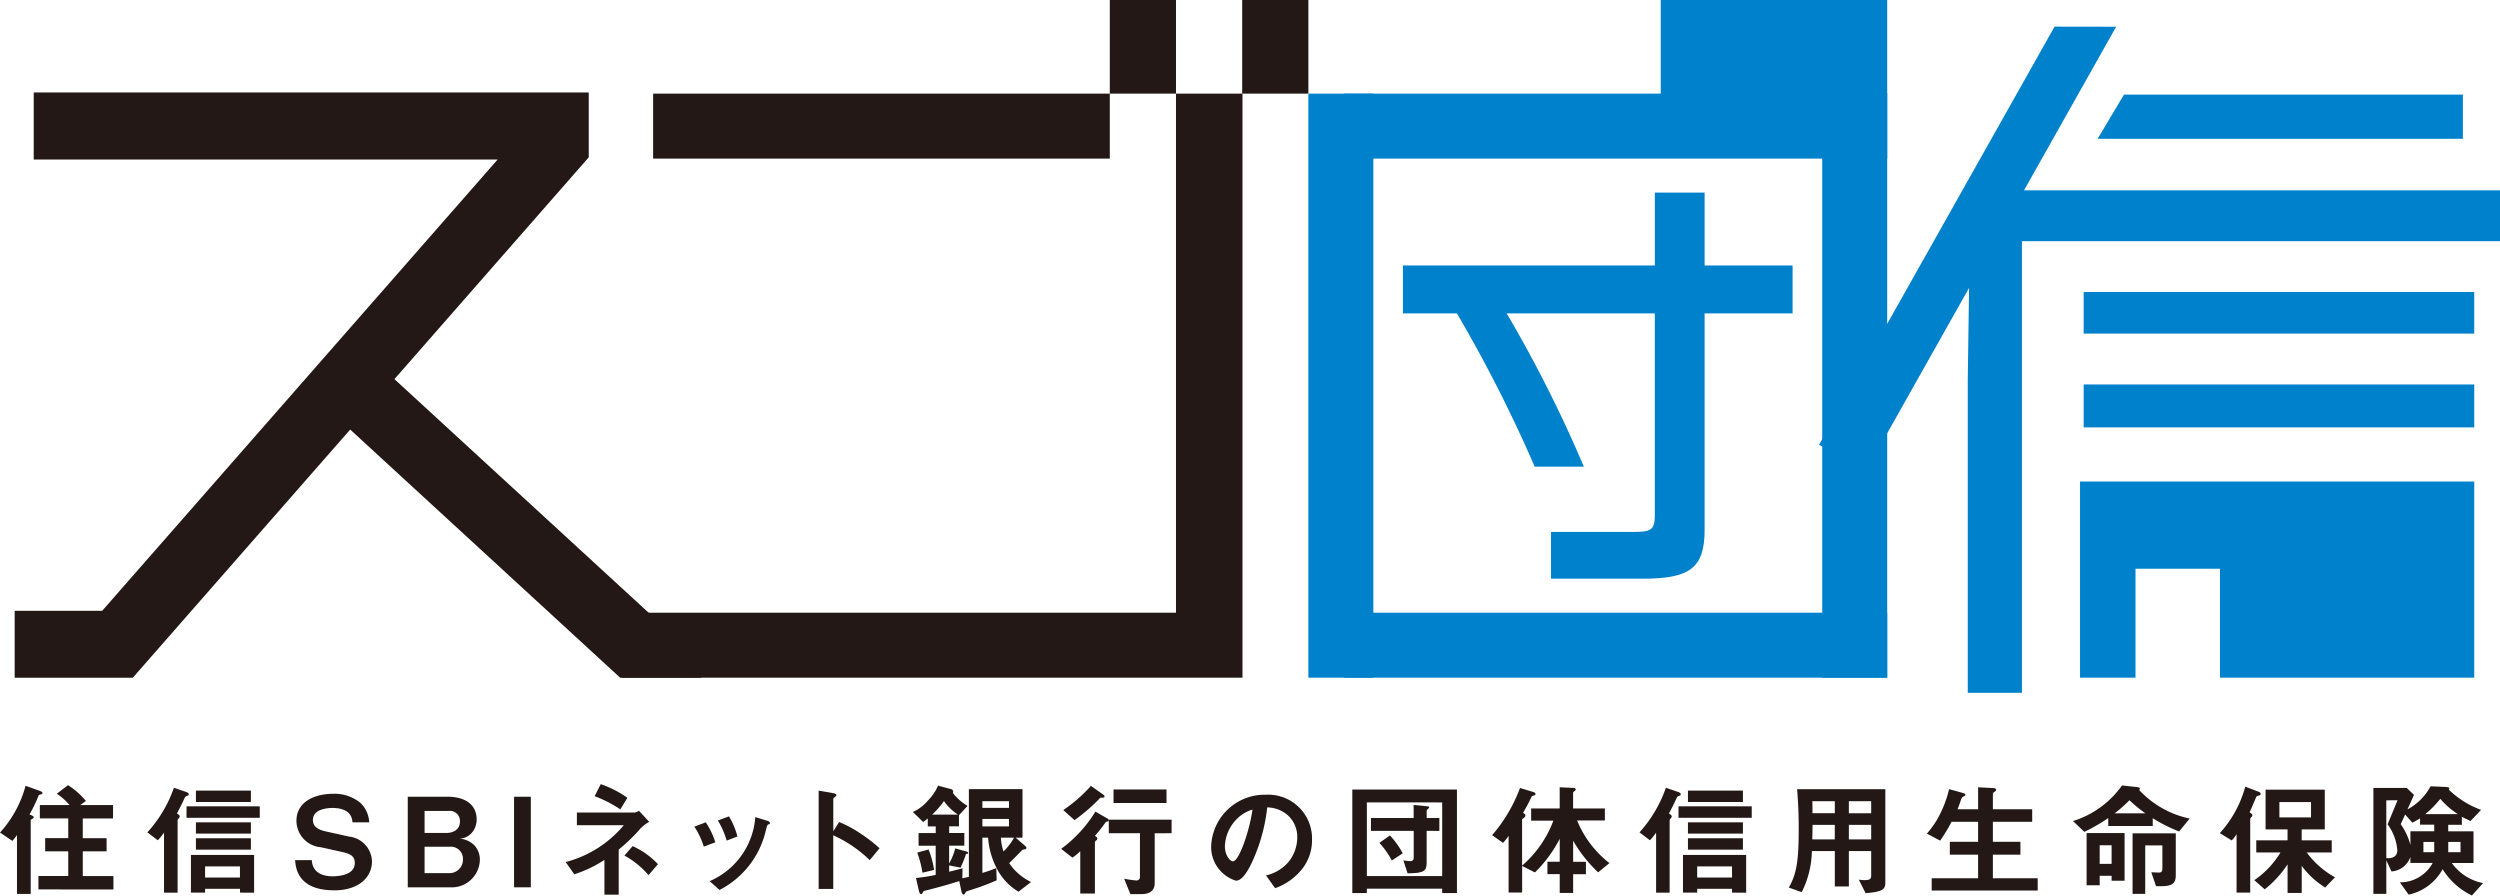
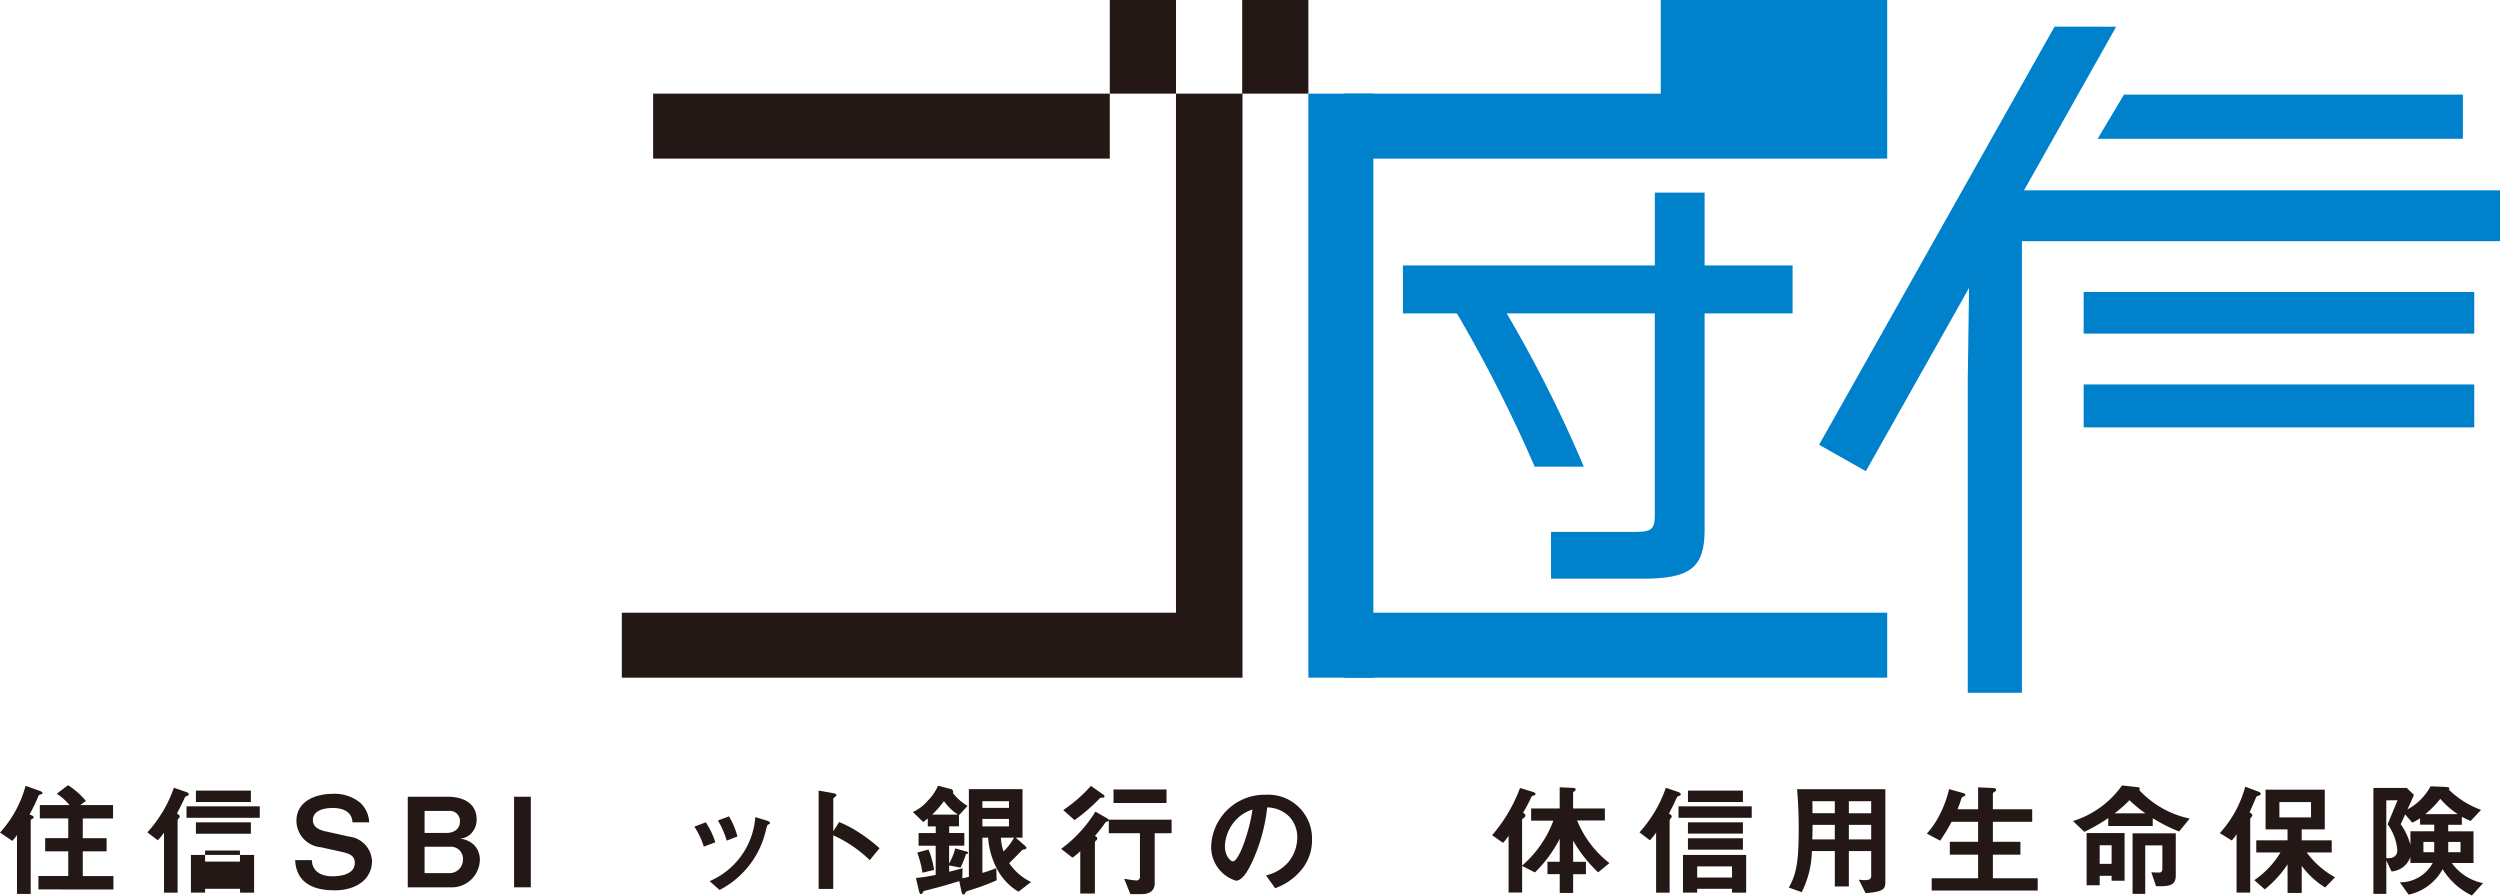
<svg xmlns="http://www.w3.org/2000/svg" viewBox="0 0 180 64.476">
  <defs>
    <clipPath id="clip-path">
      <rect id="長方形_12745" data-name="長方形 12745" width="180" height="64.476" fill="none" />
    </clipPath>
  </defs>
  <g id="グループ_21361" data-name="グループ 21361" transform="translate(0 0)">
    <g id="グループ_21360" data-name="グループ 21360" transform="translate(0 0)" clip-path="url(#clip-path)">
      <path id="パス_23281" data-name="パス 23281" d="M2.966,36.832c-.142.044-.161.044-.188.1a11.214,11.214,0,0,1-.653,1.358c.206.081.3.116.3.206,0,.036-.027.072-.108.116-.1.053-.106.053-.106.089v5.308H1.223V39.771a5.039,5.039,0,0,1-.331.42L0,39.593a8.142,8.142,0,0,0,1.841-3.369l1,.358c.178.063.214.106.214.169s-.036.072-.089.081m-.2,6.853v-.964H4.914v-1.78H3.252v-.947H4.914v-1.42H2.867V37.61H5a3.932,3.932,0,0,0-.913-.814L4.9,36.18a5.751,5.751,0,0,1,1.286,1.134l-.411.3H8.139v.964H5.96v1.42H7.675v.947H5.96v1.78H8.166v.964Z" transform="translate(0 20.353)" fill="#231815" />
-       <path id="パス_23282" data-name="パス 23282" d="M9.679,36.872c-.163.063-.163.063-.223.2-.216.466-.252.527-.536,1.081.089.053.2.117.2.214a.163.163,0,0,1-.044.1.486.486,0,0,0-.108.161V43.85H7.989V39.525a4.372,4.372,0,0,1-.447.555l-.752-.572A9.266,9.266,0,0,0,8.7,36.3l.884.3c.08.036.188.072.188.17,0,.053-.036.081-.089.1m-.072.767h5.272v.822H9.607Zm3.85,6.211v-.277H10.947v.277H9.927V41.133h4.549V43.85ZM10.286,36.5h3.958v.822H10.286Zm0,2.288h3.958V39.6H10.286Zm0,1.144h3.958v.822H10.286Zm3.17,2.028H10.946v.8h2.511Z" transform="translate(3.82 20.421)" fill="#231815" />
+       <path id="パス_23282" data-name="パス 23282" d="M9.679,36.872c-.163.063-.163.063-.223.2-.216.466-.252.527-.536,1.081.089.053.2.117.2.214a.163.163,0,0,1-.044.1.486.486,0,0,0-.108.161V43.85H7.989V39.525a4.372,4.372,0,0,1-.447.555l-.752-.572A9.266,9.266,0,0,0,8.7,36.3l.884.3c.08.036.188.072.188.17,0,.053-.036.081-.089.1m-.072.767h5.272v.822H9.607Zm3.85,6.211v-.277H10.947v.277H9.927V41.133h4.549V43.85ZM10.286,36.5h3.958v.822H10.286Zm0,2.288h3.958V39.6H10.286Zh3.958v.822H10.286Zm3.17,2.028H10.946v.8h2.511Z" transform="translate(3.82 20.421)" fill="#231815" />
      <path id="パス_23283" data-name="パス 23283" d="M16.4,43.527c-1.117,0-2.708-.3-2.8-2.172h1.2c.055,1.045,1.011,1.163,1.494,1.163.3,0,1.6-.036,1.6-.956,0-.473-.286-.653-.877-.788l-1.572-.348a1.92,1.92,0,0,1-1.752-1.9c0-1.4,1.35-1.947,2.628-1.947a2.92,2.92,0,0,1,1.966.644,2.043,2.043,0,0,1,.644,1.411H17.727c-.044-.983-1.089-1.036-1.42-1.036-.214,0-1.43.017-1.43.867,0,.375.223.669.92.82l1.7.377a1.848,1.848,0,0,1,1.634,1.769c0,1.2-1,2.1-2.725,2.1" transform="translate(7.651 20.575)" fill="#231815" />
      <path id="パス_23284" data-name="パス 23284" d="M21.836,43.234H18.789V36.712h2.859c1.322,0,2.1.608,2.1,1.627a1.436,1.436,0,0,1-.375,1,1.224,1.224,0,0,1-.858.392,1.68,1.68,0,0,1,1.073.483,1.517,1.517,0,0,1,.392,1.055,2.027,2.027,0,0,1-2.144,1.966m-.072-5.5H20V39.32h1.572c.528,0,.975-.267.975-.83a.728.728,0,0,0-.778-.759m.1,2.581H20v1.9h1.724a.967.967,0,0,0,1.038-.983.871.871,0,0,0-.894-.92" transform="translate(10.57 20.652)" fill="#231815" />
      <rect id="長方形_12733" data-name="長方形 12733" width="1.206" height="6.522" transform="translate(37.013 57.365)" fill="#231815" />
-       <path id="パス_23285" data-name="パス 23285" d="M31.491,39.279a12.882,12.882,0,0,1-1.608,1.564v3.244H28.855v-2.5a8.933,8.933,0,0,1-2.17,1.036l-.619-.884a8.08,8.08,0,0,0,4.183-2.653H26.872v-.913h4.145a.571.571,0,0,0,.322-.125l.741.8a2.534,2.534,0,0,0-.589.438M30,37.948A8.653,8.653,0,0,0,28.149,37l.439-.867a7.426,7.426,0,0,1,1.92.983Zm2.028,4.736a6.1,6.1,0,0,0-1.734-1.411l.591-.68a5.713,5.713,0,0,1,1.824,1.3Z" transform="translate(14.664 20.327)" fill="#231815" />
      <path id="パス_23286" data-name="パス 23286" d="M32.674,39.8a5.559,5.559,0,0,0-.68-1.439l.823-.313a5.747,5.747,0,0,1,.688,1.439Zm4.647-1.6c-.081.045-.089.081-.18.43a6.433,6.433,0,0,1-3.333,4.289l-.714-.634a5.449,5.449,0,0,0,3.288-4.611l.875.267c.117.036.18.1.18.163s-.019.061-.116.1m-3,1.163a5.682,5.682,0,0,0-.634-1.447l.8-.3a5.356,5.356,0,0,1,.608,1.448Z" transform="translate(17.999 21.158)" fill="#231815" />
      <path id="パス_23287" data-name="パス 23287" d="M41.4,41.436a9.138,9.138,0,0,0-2.627-1.788v3.86H37.721V36.431l1.072.188c.027.011.214.036.214.144,0,.053-.231.2-.231.241v2.35l.42-.661a8.032,8.032,0,0,1,1.519.814,10.872,10.872,0,0,1,1.392,1.072Z" transform="translate(21.221 20.494)" fill="#231815" />
      <path id="パス_23288" data-name="パス 23288" d="M49.668,43.835a4.123,4.123,0,0,1-1.608-1.761,5.652,5.652,0,0,1-.581-2.127h-.411v2.538a10.536,10.536,0,0,0,1-.348l.028.877c-.223.1-.313.133-.394.169-.742.3-.973.367-1.6.572-.18.053-.2.063-.242.134-.089.142-.1.152-.152.152-.1,0-.134-.178-.144-.2l-.161-.769c-1,.32-1.689.491-2.341.661-.214.053-.242.053-.286.161-.036.07-.053.116-.116.116-.089,0-.134-.1-.17-.267l-.206-.894a12.7,12.7,0,0,0,1.422-.223V40.528H42.474v-.911h1.234v-.483h-.572v-.572c-.091.072-.17.142-.331.259l-.741-.723a3.03,3.03,0,0,0,1.072-.814,3.584,3.584,0,0,0,.741-1.081l.913.241a.216.216,0,0,1,.178.18.2.2,0,0,1-.027.1A3.656,3.656,0,0,0,46,37.659l-.617.67v.8h-.706v.483h1.091v.911H44.673v1.278a4.177,4.177,0,0,0,.438-1.081l.814.223c.063.017.116.053.116.106s-.044.063-.152.072a8.075,8.075,0,0,1-.392.983l-.823-.161V42.4c.313-.081.617-.153.966-.25l-.017.723c.123-.027.223-.044.472-.108V36.453h3.861v3.494h-.491l.661.572c.017.019.116.1.116.161,0,.009,0,.081-.1.1a.65.65,0,0,0-.206.053c-.214.223-.356.375-.938.947a3.97,3.97,0,0,0,1.574,1.359Zm-6.916-1.367a7.507,7.507,0,0,0-.375-1.448l.813-.222a6.218,6.218,0,0,1,.4,1.473ZM44.3,37.311a6.533,6.533,0,0,1-.848.975h1.858a3.646,3.646,0,0,1-1.009-.975m4.683.009H47.068V37.8h1.913Zm0,1.278H47.068v.536h1.913ZM48.4,39.947a3.791,3.791,0,0,0,.188.992,4.236,4.236,0,0,0,.759-.992Z" transform="translate(23.664 20.366)" fill="#231815" />
      <path id="パス_23289" data-name="パス 23289" d="M52.23,38.782c-.108.017-.117.027-.134.053a11.381,11.381,0,0,1-.769.983c.125.072.17.108.17.189a.149.149,0,0,1-.091.142.191.191,0,0,0-.08.134v3.681H50.272V40.918a3.857,3.857,0,0,1-.563.464l-.814-.634a9.406,9.406,0,0,0,2.467-2.68l.875.5a.136.136,0,0,1,.081.116.1.1,0,0,1-.089.1m-.384-1.724c-.117,0-.127.008-.216.1a12.747,12.747,0,0,1-1.769,1.52l-.813-.725a10.358,10.358,0,0,0,1.992-1.742l.894.634c.036.028.089.081.089.117,0,.1-.106.1-.178.1m3.788,2.564v3.591c0,.581-.411.788-.964.788h-.788l-.447-1.108a7.322,7.322,0,0,0,.867.125.25.25,0,0,0,.269-.288V39.622H52.326v-.975h4.522v.975Zm-2.966-3.155h3.816v.975H52.667Z" transform="translate(27.507 20.369)" fill="#231815" />
      <path id="パス_23290" data-name="パス 23290" d="M62.5,41.775a4.317,4.317,0,0,1-2.083,1.574l-.661-.92a3.006,3.006,0,0,0,1.609-.956,2.8,2.8,0,0,0,.642-1.778,2.105,2.105,0,0,0-.642-1.563,2.3,2.3,0,0,0-1.52-.6,12.678,12.678,0,0,1-1.108,3.977c-.267.555-.678,1.3-1.144,1.3a2.542,2.542,0,0,1-1.786-2.4,3.854,3.854,0,0,1,3.939-3.789,3.157,3.157,0,0,1,3.325,3.252,3.34,3.34,0,0,1-.572,1.9m-4.808-3.439a2.928,2.928,0,0,0-.894,1.983c0,.725.413,1.1.572,1.1.466,0,1.233-2.331,1.413-3.727a2.655,2.655,0,0,0-1.091.644" transform="translate(31.395 20.601)" fill="#231815" />
-       <path id="パス_23291" data-name="パス 23291" d="M68.783,43.833v-.313H63.357v.313H62.312V36.38h7.533v7.453Zm0-6.524H63.359v5.3h5.424Zm-1.119,2.045v2.216c0,.663-.116.831-1.375.841l-.3-.93a4.121,4.121,0,0,0,.483.055c.2,0,.259-.1.259-.278v-1.9H63.653v-.928h3.074v-.939l1.019.1c.045,0,.1.036.1.081a.117.117,0,0,1-.053.08c-.1.081-.127.1-.127.18v.5h.913v.928Zm-2.509,2.136a5.841,5.841,0,0,0-.894-1.269l.759-.536a5.913,5.913,0,0,1,.92,1.288Z" transform="translate(35.055 20.466)" fill="#231815" />
      <path id="パス_23292" data-name="パス 23292" d="M76.386,42.4a9.848,9.848,0,0,1-1.8-2.278v1.519h.92v.892h-.92v1.35h-.966V42.53h-.884v-.892h.884V39.985a9.346,9.346,0,0,1-1.786,2.422l-.92-.466v1.913h-.975V39.771a3.726,3.726,0,0,1-.4.508l-.786-.553a11.145,11.145,0,0,0,2.009-3.4l.913.278c.142.044.2.089.2.161a.1.1,0,0,1-.072.089c-.178.053-.2.062-.223.125-.223.464-.3.625-.6,1.134.089.055.17.108.17.2a.21.21,0,0,1-.081.142c-.134.1-.159.117-.159.161v3.3a7.916,7.916,0,0,0,2.252-3.235h-1.6V37.8h2.055V36.277l.983.044c.045,0,.17.009.17.108a.158.158,0,0,1-.062.108c-.108.08-.125.1-.125.152V37.8h2.288v.867h-2A7.453,7.453,0,0,0,77.2,41.735Z" transform="translate(38.68 20.408)" fill="#231815" />
      <path id="パス_23293" data-name="パス 23293" d="M78.427,36.872c-.161.063-.161.063-.223.2-.214.466-.25.527-.536,1.081.089.053.2.117.2.214a.166.166,0,0,1-.045.1.5.5,0,0,0-.106.161V43.85h-.975V39.525a4.314,4.314,0,0,1-.445.555l-.752-.572a9.286,9.286,0,0,0,1.9-3.208l.884.3c.081.036.188.072.188.17,0,.053-.036.081-.089.1m-.072.767h5.272v.822H78.355Zm3.852,6.211v-.277H79.7v.277H78.677V41.133h4.549V43.85ZM79.035,36.5h3.958v.822H79.035Zm0,2.288h3.958V39.6H79.035Zm0,1.144h3.958v.822H79.035Zm3.172,2.028H79.7v.8h2.511Z" transform="translate(42.497 20.421)" fill="#231815" />
      <path id="パス_23294" data-name="パス 23294" d="M87.954,43.851l-.491-.975a2.216,2.216,0,0,0,.411.036c.367,0,.483-.07.483-.322V40.821H86.749v2.547H85.738V40.821H84.087a6.852,6.852,0,0,1-.733,2.958l-.93-.331c.589-1.009.714-2.038.714-4.27,0-.938-.036-1.877-.116-2.814h6.353V43.01c0,.473-.009.741-1.422.841m-2.216-6.622H84.121c.009.322.009.536.009.867h1.608Zm0,1.706h-1.6c-.009.778-.019.867-.019,1.047h1.617Zm2.619-1.706H86.749V38.1h1.608Zm0,1.706H86.749V39.98h1.608Z" transform="translate(46.369 20.456)" fill="#231815" />
      <path id="パス_23295" data-name="パス 23295" d="M89.134,43.712v-.884h3.341v-1.7H90.439V40.2h2.036V38.761H90.564a11.739,11.739,0,0,1-.822,1.358l-.956-.508a6.278,6.278,0,0,0,.842-1.2,8.154,8.154,0,0,0,.758-2l.938.259c.189.053.233.089.233.142s-.028.081-.106.117a.3.3,0,0,0-.189.178c-.055.18-.125.4-.267.752h1.481V36.277l1.083.055c.142.009.214.044.214.133,0,.045-.027.081-.1.125-.108.064-.134.108-.134.17v1.1h2.831v.9H93.539V40.2h1.983v.928H93.539v1.7h3.227v.884Z" transform="translate(49.948 20.408)" fill="#231815" />
      <path id="パス_23296" data-name="パス 23296" d="M103.161,39.506a11.047,11.047,0,0,1-1.9-.956v.563H98.058v-.572a12.615,12.615,0,0,1-1.724.992l-.814-.777a6.81,6.81,0,0,0,3.53-2.564l1.144.125c.062.008.133.036.133.106a.263.263,0,0,1-.034.108,6.9,6.9,0,0,0,3.628,2.045ZM98.3,43.055V42.7h-.858v.68H96.5V39.623h2.734v3.431Zm0-2.556h-.858v1.341H98.3Zm1.286-3.244a9.618,9.618,0,0,1-1.072.947h2.225a9.208,9.208,0,0,1-1.153-.947m2.288,6.192H101.5l-.341-1c.1,0,.42.017.555.017.072,0,.241,0,.241-.286v-1.67H100.72V44h-.911v-4.36h3.11v3.028c0,.545-.223.778-1.045.778" transform="translate(53.736 20.36)" fill="#231815" />
      <path id="パス_23297" data-name="パス 23297" d="M105.08,36.892c-.142.036-.161.063-.214.2-.125.286-.216.519-.438,1,.08.055.2.125.2.223a.177.177,0,0,1-.053.108c-.089.1-.1.108-.1.152v5.3h-.983v-4.21a2.458,2.458,0,0,1-.348.456l-.858-.527a8.121,8.121,0,0,0,1.831-3.342l.956.358c.1.036.152.1.152.161,0,.081-.08.106-.142.125m4.789,6.611a5.956,5.956,0,0,1-1.689-1.555V43.9h-1.019V41.842a7.7,7.7,0,0,1-1.644,1.8l-.75-.661a6.462,6.462,0,0,0,1.884-1.994H104.91v-.875h2.252v-.786H105.58v-2.86h4.263v2.86H108.18v.786h2.163v.875h-1.8a6.355,6.355,0,0,0,2.036,1.788Zm-1.019-6.147h-2.278v1.1h2.278Z" transform="translate(57.541 20.391)" fill="#231815" />
      <path id="パス_23298" data-name="パス 23298" d="M116.455,44.094a5.053,5.053,0,0,1-2.109-1.894,3.657,3.657,0,0,1-2.447,1.831l-.634-.884a2.666,2.666,0,0,0,2.367-1.4h-1.608v-.428a1.562,1.562,0,0,1-1.359,1.045l-.373-.8v2.413h-.93V36.347h2.4l.519.5c-.153.377-.384.859-.466,1.047a4.057,4.057,0,0,0,1.663-1.663l1.027.044c.322.019.322.064.322.108a.138.138,0,0,1-.034.091,6.562,6.562,0,0,0,2.322,1.456l-.759.8c-.339-.163-.375-.17-.625-.3v.572h-.983v.473h1.822v2.278h-1.564a3.619,3.619,0,0,0,2.252,1.449Zm-6.164-6.853V41.4c.491.053.794-.152.794-.572a3.664,3.664,0,0,0-.7-1.858l.716-1.734Zm3.449,1.752h-1.019v-.455a5.885,5.885,0,0,1-.555.313l-.519-.591c-.159.358-.169.367-.32.7a4.57,4.57,0,0,1,.7,1.492v-.983h1.716Zm0,1.242h-.777v.742h.777Zm.438-3.1a7.094,7.094,0,0,1-1.081,1.1h2.341a5.961,5.961,0,0,1-1.259-1.1m1.456,3.1h-.884v.742h.884Z" transform="translate(61.523 20.382)" fill="#231815" />
      <rect id="長方形_12734" data-name="長方形 12734" width="32.88" height="4.678" transform="translate(47.025 6.741)" fill="#231815" />
      <path id="パス_23299" data-name="パス 23299" d="M68.551,4.314V41.688h-39.9v4.678H73.339V4.314Z" transform="translate(16.12 2.427)" fill="#231815" />
      <rect id="長方形_12735" data-name="長方形 12735" width="4.766" height="6.741" transform="translate(89.437)" fill="#231815" />
      <rect id="長方形_12736" data-name="長方形 12736" width="4.766" height="6.741" transform="translate(79.905)" fill="#231815" />
      <path id="パス_23300" data-name="パス 23300" d="M94.57,8.77V44.95h-3.9V22.414L90.862,8.77Z" transform="translate(51.009 4.933)" fill="#0081cc" />
      <rect id="長方形_12737" data-name="長方形 12737" width="35.584" height="3.661" transform="translate(144.416 13.704)" fill="#0081cc" />
      <path id="パス_23301" data-name="パス 23301" d="M96.654,7.544l1.9-3.186h24.4V7.544Z" transform="translate(54.374 2.451)" fill="#0081cc" />
      <rect id="長方形_12738" data-name="長方形 12738" width="28.122" height="2.995" transform="translate(150.024 21.024)" fill="#0081cc" />
      <rect id="長方形_12739" data-name="長方形 12739" width="28.122" height="3.091" transform="translate(150.024 27.681)" fill="#0081cc" />
-       <path id="パス_23302" data-name="パス 23302" d="M95.844,22.188V36.309h3.994V28.466h6.08v7.843h18.309V22.188Z" transform="translate(53.919 12.482)" fill="#0081cc" />
      <path id="パス_23303" data-name="パス 23303" d="M100.775,1.227,83.82,31.334l3.367,1.9,18.023-32Z" transform="translate(47.154 0.69)" fill="#0081cc" />
-       <path id="パス_23304" data-name="パス 23304" d="M.676,41.58V46.4H9.181L24.834,28.531,44.273,46.4h5.8l.614-.669L28.019,24.9,42.01,8.93V4.261H2.048v4.83h33.4L6.977,41.58Z" transform="translate(0.38 2.397)" fill="#231815" />
      <path id="パス_23305" data-name="パス 23305" d="M86.365,17.573v15.6c0,2.753-1.092,3.5-4.458,3.5h-6.6V33.305h5.9c1.223,0,1.573-.088,1.573-1.18V17.573H64.645V14.122H82.782V8.876h3.583v5.246H92.7v3.452Z" transform="translate(36.367 4.993)" fill="#0081cc" />
      <path id="パス_23306" data-name="パス 23306" d="M72.745,25.5a102.155,102.155,0,0,0-5.638-11.1H70.69a94.27,94.27,0,0,1,5.594,11.1Z" transform="translate(37.752 8.099)" fill="#0081cc" />
      <rect id="長方形_12740" data-name="長方形 12740" width="16.305" height="6.81" transform="translate(119.574)" fill="#0081cc" />
      <rect id="長方形_12741" data-name="長方形 12741" width="4.678" height="42.052" transform="translate(94.203 6.741)" fill="#0081cc" />
-       <rect id="長方形_12742" data-name="長方形 12742" width="4.678" height="42.052" transform="translate(131.201 6.741)" fill="#0081cc" />
      <rect id="長方形_12743" data-name="長方形 12743" width="39.097" height="4.678" transform="translate(96.782 6.741)" fill="#0081cc" />
      <rect id="長方形_12744" data-name="長方形 12744" width="39.097" height="4.678" transform="translate(96.782 44.114)" fill="#0081cc" />
    </g>
  </g>
</svg>